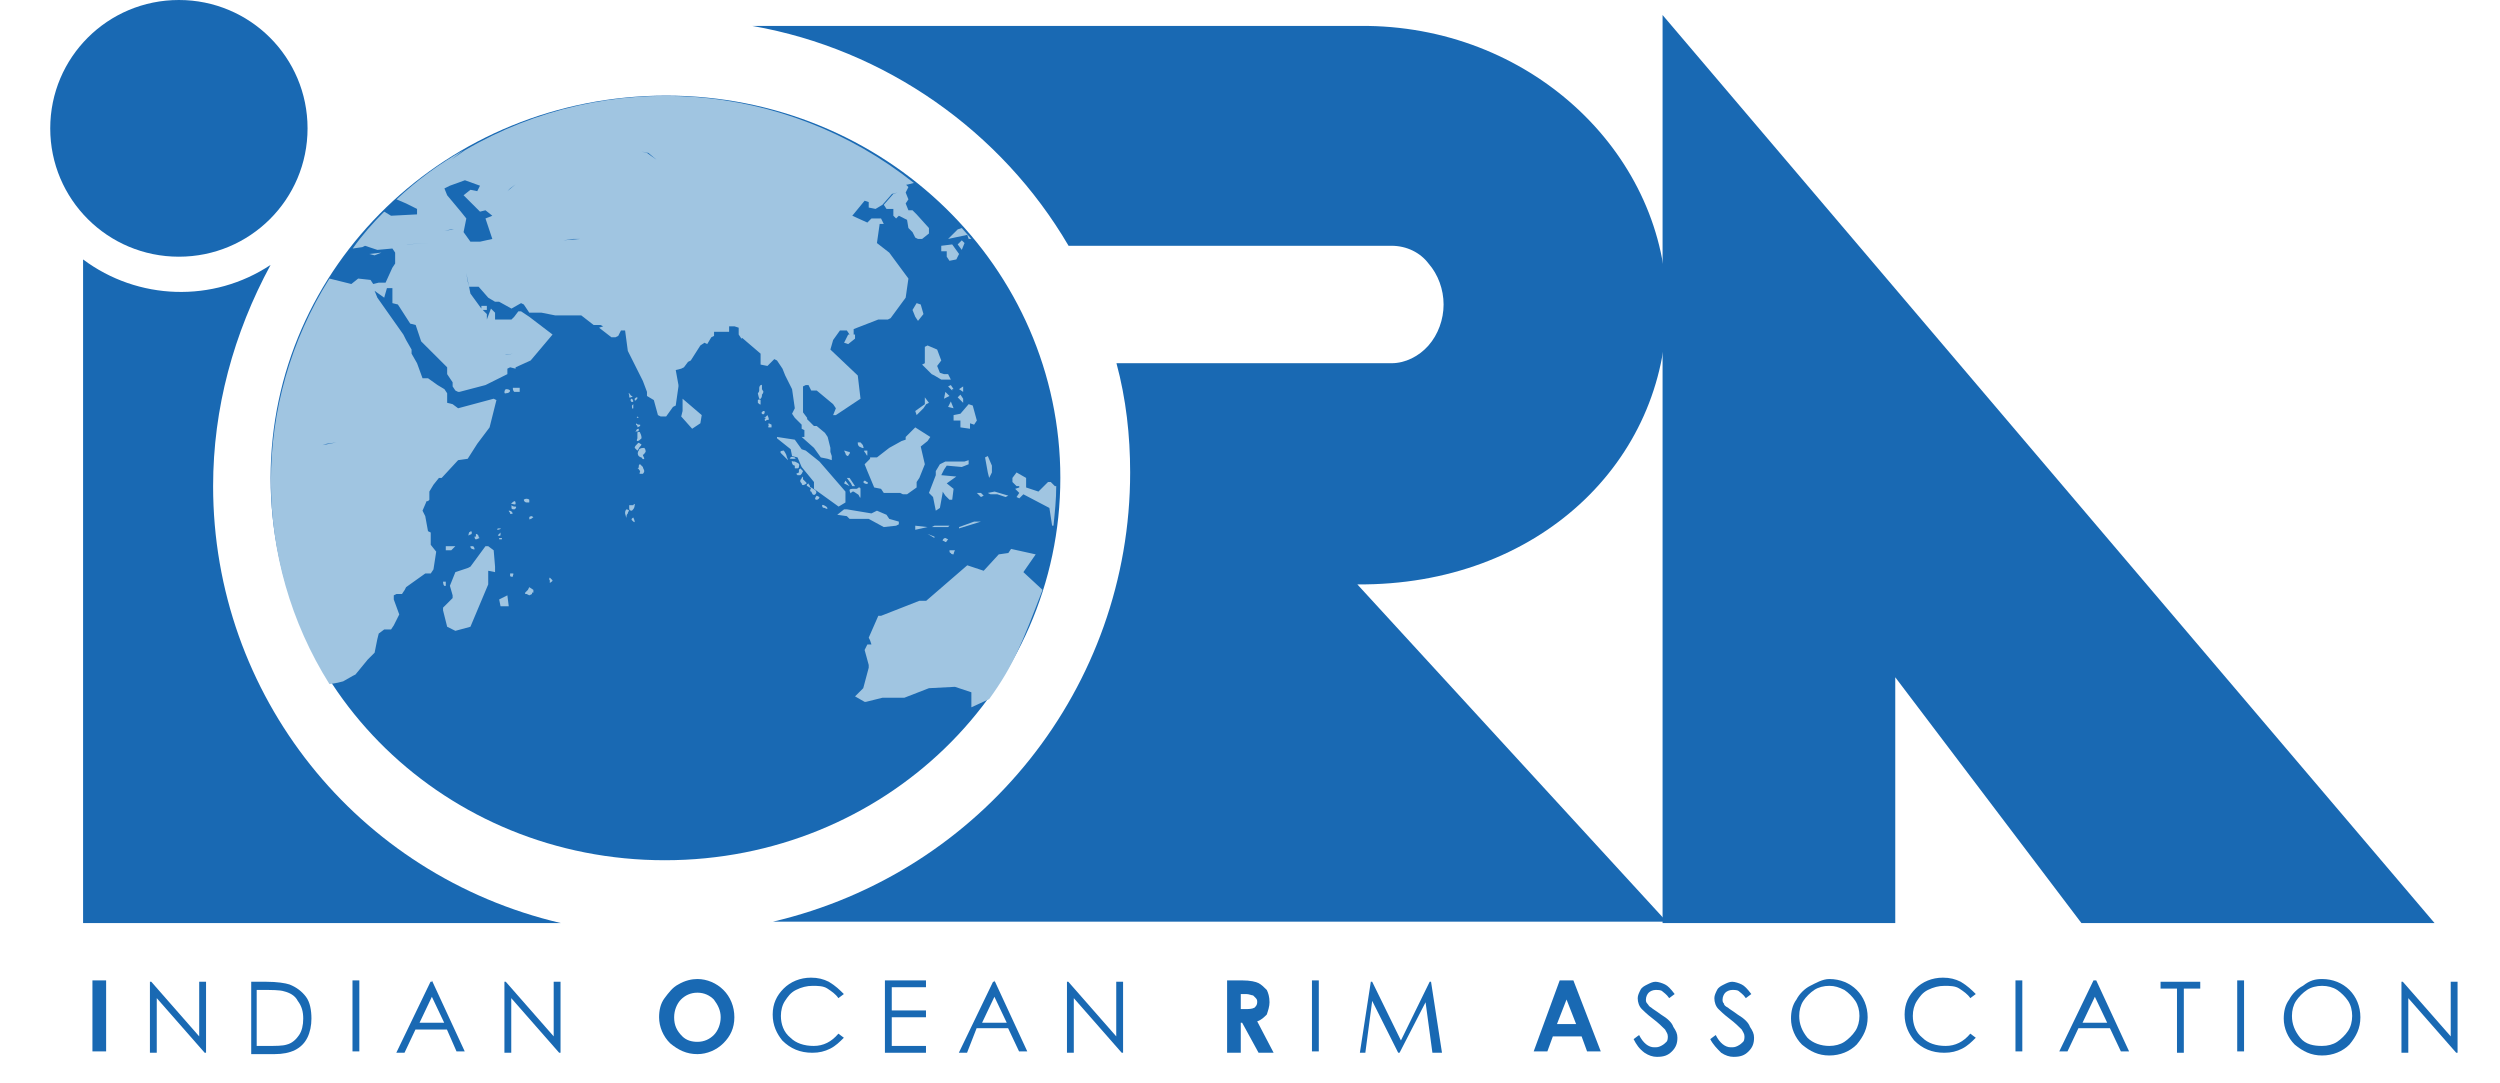
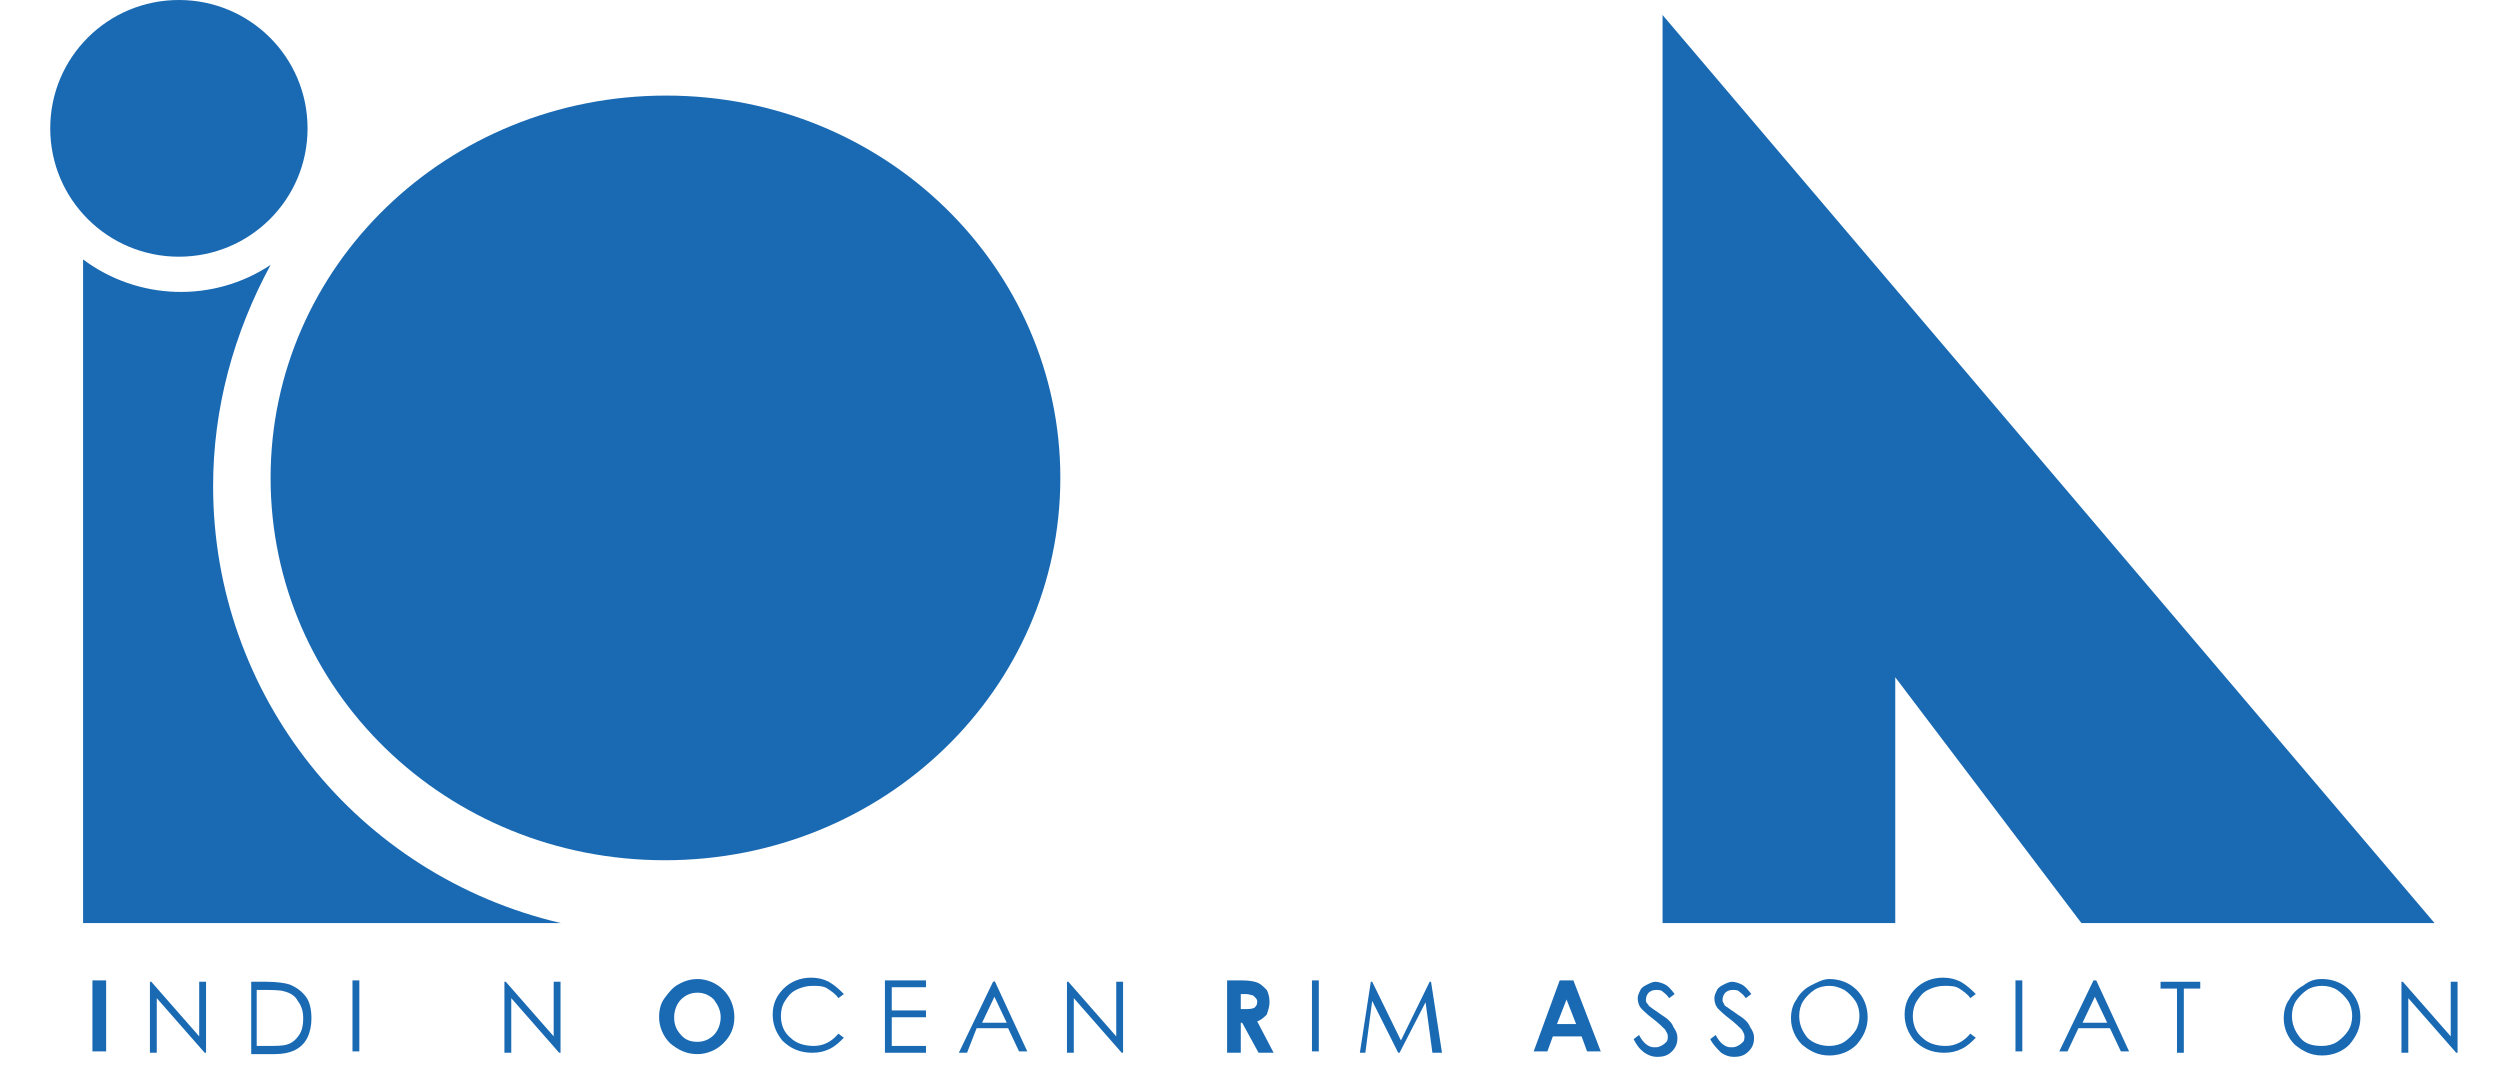
<svg xmlns="http://www.w3.org/2000/svg" width="471" height="204" viewBox="0 0 471 204" fill="none">
  <path d="M357.067 127.596L392.136 173.901H458.665L313.229 2.83V173.901H357.067V127.596Z" fill="#1969B3" />
  <path d="M57.943 24.182C57.943 37.559 47.112 48.363 33.703 48.363C20.294 48.363 9.464 37.559 9.464 24.182C9.464 10.805 20.294 0 33.703 0C47.112 0 57.943 10.805 57.943 24.182Z" fill="#1969B3" />
  <path d="M199.768 90.038C199.768 129.911 166.503 162.068 125.245 162.068C83.986 162.068 50.98 129.911 50.98 90.038C50.98 50.164 84.244 18.007 125.503 18.007C166.761 18.007 199.768 50.421 199.768 90.038Z" fill="#1969B3" />
-   <path d="M150.515 87.98C150.515 87.723 150.773 87.466 150.258 87.208L149.742 86.951H149.484C149.484 86.951 148.968 86.694 149.226 87.208C149.226 87.466 149.484 87.723 149.742 87.723V88.237C149.742 88.237 150 88.237 150.258 88.237C150.258 88.237 150.515 88.237 150.515 87.98ZM153.868 94.154C154.126 94.154 154.383 93.897 154.383 93.64L153.868 93.382C153.61 93.64 153.352 94.154 153.868 94.154ZM149.226 85.922L150.258 86.179L151.031 87.98L153.352 90.81V92.096L157.994 95.441L159.283 94.669V92.611L154.383 86.951L151.805 84.893L151.031 84.636L149.742 82.835L146.39 82.321V82.578L148.968 84.636L149.226 85.922ZM149.742 86.179C149.484 86.179 149.226 85.922 148.968 86.179C148.968 86.179 148.453 86.437 149.226 86.437C150 86.437 150 86.437 149.742 86.179ZM155.673 95.441C154.899 94.926 154.899 95.183 154.899 95.183C154.899 95.441 154.899 95.698 155.415 95.698C155.673 95.955 156.188 95.955 155.673 95.441ZM163.409 85.665C163.409 85.408 163.409 85.15 163.409 84.893C163.151 84.893 163.151 84.893 162.893 84.893C162.893 84.893 162.635 84.893 162.893 85.15C163.151 85.408 163.409 86.179 163.409 85.665ZM147.679 84.893C147.679 84.893 146.647 84.893 147.163 85.408C147.421 85.665 147.679 85.922 147.937 86.179L148.453 86.694C148.453 86.437 148.195 86.179 148.195 85.922C148.195 85.665 147.679 84.893 147.679 84.893ZM165.987 92.096L166.503 92.868H169.597L170.113 93.125H170.887L172.692 91.839V90.81L173.208 90.038L174.239 87.466L173.465 84.121L174.755 83.092L175.271 82.321L172.434 80.52L170.629 82.321V82.835L169.855 83.092L167.535 84.379L165.214 86.179H163.924V86.437L162.893 87.466L163.409 88.752L164.698 91.839L165.987 92.096ZM174.239 65.342V68.429L173.723 68.686L175.528 70.487L176.044 70.744L177.333 71.516H179.138L178.623 70.487H177.849L177.076 70.23L176.56 68.944L177.333 67.915L176.56 65.857L174.755 65.085L174.239 65.342ZM151.031 89.266L151.289 88.752L150.773 88.237L150.515 88.495V89.009L150 89.266L150.258 89.524H150.773L151.031 89.266ZM151.805 90.81C151.547 90.553 151.547 90.553 151.289 90.295V89.781L151.031 90.038C151.031 90.295 150.773 90.295 150.773 90.553C150.773 90.81 150.773 90.81 151.031 91.067C151.031 91.067 151.031 91.582 151.547 91.324C152.063 91.067 152.063 91.067 151.805 90.81ZM152.836 91.839C152.578 91.839 152.578 91.582 152.578 91.582C152.578 91.324 152.321 91.324 152.321 91.067C152.321 91.067 151.805 91.324 152.063 91.582C152.32 91.582 152.32 91.839 152.578 91.839C152.578 91.839 152.578 92.096 152.836 91.839C152.578 92.353 152.578 92.611 152.836 92.611L153.094 93.125C153.094 93.125 153.352 93.382 153.61 93.125C153.868 92.868 153.868 92.611 153.61 92.353L152.836 91.839ZM195.126 104.444L190.485 103.415L189.969 104.187L188.164 104.444L185.327 107.531L182.233 106.502L174.497 113.191H173.208L165.987 116.021H165.472L163.667 120.137L163.924 120.651L164.182 121.423H163.409L162.893 122.452L163.667 125.282V125.796L162.635 129.655L161.088 131.198L162.893 132.227H163.151L166.245 131.456H170.371L175.013 129.655L179.912 129.398L183.006 130.427V133.256L186.359 131.713C191 125.282 192.547 121.166 196.415 111.133L192.805 107.789L195.126 104.444ZM186.101 89.009L186.359 90.038L186.874 89.009V87.723L186.101 85.922L185.585 86.179L186.101 89.009ZM186.101 92.868L186.617 93.125H187.906L189.453 93.64L189.969 93.382L187.39 92.611L186.101 92.868ZM184.554 93.382L184.812 93.64L185.327 93.382L185.069 93.125L184.812 92.868H184.038L184.554 93.382ZM71.867 47.592L69.546 47.849L70.577 48.106L71.867 47.592ZM147.421 69.458L147.937 70.744L149.226 73.317L149.742 76.918L149.226 77.947L149.742 78.719L151.031 80.005V80.777L151.547 81.034V82.321H151.031L153.352 84.379L154.641 86.179L155.931 86.437L156.704 86.694V85.922L156.446 85.15V84.379L155.931 82.321L155.415 81.549L153.868 80.263H153.352L152.063 78.976V78.719L151.289 77.69V72.802L151.805 72.545H152.321L152.836 73.574H153.868L156.962 76.147L157.478 76.918L156.962 78.205H157.478L162.119 75.118L161.604 70.744L156.446 65.857L156.962 64.056L158.251 62.255H159.541L160.056 63.027H160.83V61.998L165.472 60.197H167.277L167.792 59.94L170.629 56.081L171.145 52.48L167.535 47.592L165.214 45.791L165.729 42.19H166.503L165.987 41.16H164.182L163.409 41.932L160.572 40.646L162.893 37.816L163.667 38.074V39.102L164.956 39.36L166.245 38.588L168.05 36.53L169.082 36.273L168.308 36.53L166.503 38.588L167.019 39.36H168.308V40.646L168.824 41.16L169.34 40.646L170.887 41.418L171.145 42.961L171.918 43.733L172.434 44.762L172.95 45.019H173.723L175.013 43.99V42.961L172.692 40.389L172.176 39.874L171.918 39.617H171.145L170.629 38.331L171.145 37.559L170.629 36.273L171.145 35.244L170.629 34.729L169.855 34.986L171.145 34.729L172.176 34.472C147.937 15.178 114.414 12.606 87.596 28.298L85.018 30.099L87.338 28.298C82.697 30.87 78.571 33.958 74.703 37.559L76.508 38.331L78.571 39.36V40.389L73.672 40.646L72.382 39.874C70.319 41.932 68.256 44.248 66.451 46.82L68.256 46.563L68.772 46.306L71.093 47.077L73.93 46.82L74.445 47.592V49.65L73.93 50.422L72.64 53.251H71.351L70.319 53.508L69.804 52.737L67.483 52.48L66.194 53.508L62.068 52.48C47.369 75.889 47.369 105.473 62.068 128.883L63.615 128.626L64.646 128.369L66.451 127.34L66.967 127.082L69.288 124.253L70.577 122.966L71.093 120.394L71.351 119.365L72.382 118.593H73.672L74.187 117.821L75.219 115.763L74.187 112.934V112.162L74.703 111.905H75.734L76.25 111.133L76.508 110.618L80.118 108.046H81.15L81.665 107.274L82.181 103.93L81.15 102.643V100.328L80.634 100.071L80.118 97.241L79.603 96.212L80.376 94.412H80.634L80.892 94.154V92.611L81.665 91.324L82.697 90.038H83.213L86.307 86.694L88.112 86.437L89.917 83.607L92.238 80.52L93.527 75.375L93.011 75.118L86.307 76.918L85.275 76.147L84.244 75.889V75.118V74.089L83.728 73.317L82.439 72.545L80.634 71.259H79.603L78.571 68.429L77.54 66.628V65.857L76.508 64.056L75.992 63.027L71.093 56.081L70.577 54.795L72.382 56.081L72.898 54.28H73.93V57.11L74.961 57.367L77.282 60.969L78.313 61.226L79.345 64.313L84.244 69.201V70.487L85.275 72.031V72.802L85.791 73.574L86.307 73.831H86.565L91.464 72.545L95.59 70.487V69.458L96.106 69.201L97.137 69.458V69.201L99.974 67.915L104.1 63.027L99.716 59.683L98.942 59.168L98.169 58.654H97.653L96.879 59.683L96.364 60.197H93.269V58.911L92.496 58.139L91.722 60.197V59.168L90.691 58.139L88.628 55.309L88.37 54.023H90.175L91.98 56.081L93.269 56.853H94.043L96.364 58.139L98.169 57.11L98.684 57.367L99.716 58.911H102.037L104.615 59.425H109.515L111.836 61.226H113.125L113.641 61.483L112.867 61.741L115.188 63.541H115.962L116.477 63.284L116.993 62.255H117.767L118.282 66.114L121.119 71.773L121.892 73.831V74.603L123.182 75.375L123.955 78.205L124.471 78.462H125.503L126.792 76.661L127.308 76.404L127.823 72.802V72.545L127.308 69.715L128.339 69.458L128.855 69.201L129.628 68.172L130.144 67.915L131.949 65.085L132.723 64.57L133.238 64.828L134.012 63.541L134.528 63.284V62.512H137.364V61.483H138.396L139.169 61.741V63.027L139.685 63.799L140.974 62.77L141.49 62.255L139.685 63.541L143.295 66.628V68.686L144.585 68.944L145.874 67.657L146.39 67.915L147.421 69.458ZM60.778 83.864L61.552 83.607L63.357 83.35L60.778 83.864ZM81.923 73.574L82.955 74.089L80.892 73.06L81.923 73.574ZM72.382 84.893L73.414 84.121H73.93L74.187 83.864L73.672 84.121H73.414L72.382 84.893ZM96.622 62.512L98.169 62.255L96.106 62.512H96.622ZM96.622 66.628L95.332 66.886H95.074L96.622 66.628ZM77.797 49.65L77.282 49.907L79.087 49.135L77.797 49.65ZM76.766 46.048H76.508L80.634 45.791L76.766 46.048ZM83.728 43.476L85.018 43.218H85.533L83.728 43.476ZM88.112 52.994L87.854 51.45L88.37 54.023L88.112 52.994ZM90.433 45.534H88.628L87.338 43.733L87.854 41.16L86.823 39.874L84.244 36.787L83.728 35.501L84.76 34.986L87.596 33.958L90.433 34.986L89.917 36.016L88.628 35.758L87.338 36.787L89.917 39.36L90.433 39.874L91.464 39.617L92.754 40.646L91.464 41.16L92.754 45.019L90.433 45.534ZM94.301 40.389L94.817 40.132L95.848 39.617L94.301 40.389ZM95.59 36.016L96.106 35.501L97.137 34.729L95.59 36.016ZM109.257 45.019L106.163 45.276L107.968 45.019H109.257ZM123.697 30.099L121.892 28.812L120.861 28.555L122.15 28.812L123.697 30.099ZM163.409 90.81C163.151 90.81 163.151 90.553 162.893 90.553C162.893 90.553 162.377 90.81 162.893 91.067C163.409 91.324 163.667 91.067 163.409 90.81ZM99.716 94.669V94.154C99.458 93.897 98.942 93.897 98.684 94.154C98.684 94.411 98.942 94.669 99.2 94.669H99.716ZM99.716 110.618L99.458 111.133L99.2 111.39L98.942 111.647V111.905H99.2L99.716 112.162L100.232 111.905V111.647H100.49V111.133L99.716 110.618ZM100.232 97.241C100.232 97.241 99.716 97.241 99.716 97.499C99.716 97.756 99.716 98.013 99.974 97.756C100.232 97.756 100.232 97.499 100.49 97.499C100.232 97.241 100.232 97.241 100.232 97.241ZM90.691 58.396H91.722V57.625H90.691V58.396ZM119.056 75.118C119.056 75.118 118.798 75.118 118.798 75.375C118.798 75.632 119.056 75.889 119.314 75.632C119.314 75.375 119.056 75.118 119.056 75.118ZM94.559 101.357H94.043V101.614H94.559V101.357ZM94.301 99.556C94.043 99.556 94.043 99.556 93.785 99.556C93.785 99.556 93.527 99.814 93.785 99.814C94.043 99.814 94.559 99.556 94.301 99.556ZM94.301 100.843C94.301 100.585 94.301 100.328 94.301 100.328L93.785 100.843C93.785 100.843 94.043 101.1 94.301 100.843ZM178.365 87.723L181.201 87.98L182.491 87.466V86.694L181.717 86.951H178.107L177.076 87.466L176.302 88.752V89.524L175.013 92.868L175.786 93.64L176.302 96.212L177.076 95.698L177.591 92.868V92.611L178.107 93.382L178.881 94.154H179.396L179.654 92.096L178.365 91.067L180.17 89.781L177.333 89.524L177.849 88.495L178.365 87.723ZM119.829 79.748V80.005L120.087 80.263V80.52L120.603 80.263V80.005H120.345C120.087 80.005 119.829 79.748 119.829 79.748ZM120.087 78.719H120.345L120.087 78.462C120.087 78.462 119.829 78.719 120.087 78.719ZM118.024 95.955C117.767 96.212 117.767 96.469 117.767 96.727C117.767 96.727 118.024 97.756 118.024 97.499C118.024 97.241 118.024 96.984 118.282 96.727C118.282 96.469 118.54 96.212 118.54 96.212C118.282 95.955 118.024 95.955 118.024 95.955C118.024 96.212 118.024 96.212 118.024 95.955ZM119.829 81.292C120.087 81.292 120.345 81.292 120.345 81.034V80.777C120.345 80.777 119.829 80.777 119.829 81.292C119.829 81.549 119.572 81.292 119.829 81.292ZM120.087 81.549C120.087 81.806 120.087 81.806 120.087 82.063C120.087 82.321 120.087 82.321 120.087 82.578C120.087 82.578 119.829 83.092 120.087 83.092C120.345 83.092 120.603 82.835 120.861 82.578C120.861 82.321 120.861 82.063 120.603 81.549C120.603 81.292 120.087 81.292 120.087 81.549ZM94.043 112.934L94.301 114.22H95.848L95.59 112.162L94.043 112.934ZM119.572 75.118C119.572 75.375 119.572 75.632 119.829 75.375C120.087 75.118 120.087 75.118 120.087 74.86C119.829 74.86 119.829 74.86 119.572 75.118ZM120.087 83.607C119.829 83.864 119.572 84.121 119.572 84.379L120.087 84.893C120.345 84.636 120.345 84.379 120.603 84.121C121.119 83.607 120.603 83.607 120.603 83.607C120.345 83.35 120.345 83.35 120.087 83.607ZM103.584 109.332C103.584 109.589 103.584 109.847 103.584 109.847C103.842 109.589 104.1 109.589 104.1 109.332L103.584 108.818C103.584 108.818 103.326 109.075 103.584 109.332ZM89.401 101.1C89.401 101.1 89.401 101.614 89.659 101.614C89.917 101.614 90.175 101.357 90.433 101.357C90.175 101.357 90.175 101.1 90.175 101.1C90.175 100.843 89.917 100.585 89.659 100.585V101.1H89.401ZM88.628 102.901C88.628 103.158 88.628 103.158 88.886 103.415C89.144 103.415 89.401 103.672 89.401 103.415C89.401 103.158 89.144 102.901 89.144 102.901H88.628ZM85.791 102.901H83.986V103.672H85.018L85.791 102.901ZM95.332 74.089C95.848 74.089 96.106 73.831 96.106 73.574C95.848 73.317 95.59 73.317 95.332 73.317C95.074 73.317 94.817 74.346 95.332 74.089ZM182.491 45.019H183.006L181.201 42.961L180.428 43.218L178.623 45.019L182.233 44.248L182.491 45.019ZM198.736 91.582L197.963 90.81H197.447L195.642 92.611L193.321 91.839V90.038L191.516 89.009L190.742 90.038V90.81L191.516 91.582H192.032V91.839L191.258 92.096L192.032 92.868L191.516 93.64L192.032 93.897L192.805 93.125L197.705 95.698L198.22 99.042H198.478C198.736 96.469 198.994 94.154 198.994 91.582H198.736ZM88.37 100.328C88.37 100.328 88.112 101.1 88.37 100.843C88.628 100.585 88.886 100.843 88.886 100.328C88.886 99.814 88.37 100.328 88.37 100.328ZM96.106 108.046C96.106 108.303 96.106 108.56 96.106 108.56C96.106 108.56 96.622 108.818 96.622 108.56C96.622 108.303 96.879 108.046 96.622 108.046C96.364 108.046 96.106 108.046 96.106 108.046ZM95.848 96.212C95.848 96.469 96.106 96.469 96.106 96.727C96.106 96.984 96.622 96.727 96.622 96.727C96.364 96.212 96.106 96.212 95.848 96.212C95.848 95.955 95.848 95.955 95.848 96.212ZM96.364 95.183C96.364 95.441 96.364 95.441 96.364 95.698C96.364 95.955 96.622 95.955 96.879 95.955C97.137 95.955 97.395 95.441 97.137 95.441C96.879 95.441 96.622 95.441 96.364 95.183ZM97.137 73.06H96.622C96.622 73.317 96.622 73.574 96.879 73.831C97.137 73.831 97.653 73.831 97.911 73.831C97.911 73.574 97.911 73.317 97.911 73.06H97.137ZM93.269 106.759L93.011 103.672L91.98 102.901H91.464L88.628 106.759L88.112 107.017L85.791 107.789L84.76 110.361L85.275 112.162V112.676L83.471 114.477V114.992L84.244 118.079L85.791 118.85L88.628 118.079L91.98 110.104V107.531L93.269 107.789V106.759ZM97.137 94.926C97.137 94.669 97.137 94.412 96.879 94.412C96.879 94.412 96.106 94.926 96.364 94.926C96.622 94.926 97.137 95.183 97.137 94.926ZM83.986 109.589C83.728 109.589 83.728 109.589 83.471 109.589C83.471 109.589 83.471 110.618 83.986 110.361C83.986 110.104 83.986 109.847 83.986 109.589ZM120.345 84.893C120.087 85.15 120.087 85.665 120.345 85.922C120.345 85.922 120.603 86.179 120.861 86.179C120.861 86.179 121.119 86.694 121.377 86.437C121.377 86.179 121.119 85.922 121.119 85.665C121.377 85.665 121.377 85.408 121.635 85.15C121.635 84.893 121.635 84.636 121.377 84.379C120.603 84.379 120.345 84.636 120.345 84.893ZM173.465 57.367L172.692 57.11L171.918 58.396L172.434 59.683L172.95 60.454L173.981 59.168L173.465 57.367ZM162.635 84.121C162.635 83.864 162.377 83.607 162.119 83.35H161.604C161.604 83.607 161.604 83.864 161.862 84.121C162.377 84.379 162.893 84.636 162.635 84.121ZM179.654 73.317L179.138 72.545L178.623 72.802L178.881 73.06L179.396 73.574V73.317H179.654ZM172.692 78.205L173.981 76.918L174.497 76.147L175.013 75.889L174.239 74.86V76.147L172.434 77.433L172.692 78.205ZM160.314 92.868C160.572 92.611 160.572 92.611 160.83 92.611L161.604 93.125C161.862 93.125 162.119 94.411 162.119 93.382C162.119 92.353 162.119 92.096 162.119 92.096C162.119 92.096 162.119 91.839 161.862 91.839C161.604 91.839 161.604 92.096 161.346 92.096C161.088 92.096 160.83 92.096 160.572 92.096C160.572 92.096 160.056 92.096 160.056 92.353C160.056 92.611 160.314 93.125 160.314 92.868ZM159.799 85.922C159.799 85.665 160.314 85.408 160.056 85.15C159.799 85.15 159.283 84.893 159.025 84.893L159.283 85.408C159.283 85.665 159.541 85.922 159.799 85.922ZM160.572 91.582H161.088L160.056 90.038H159.541L160.314 91.067L160.572 91.582ZM159.283 90.553L159.025 91.067L160.056 91.582L159.283 90.553ZM174.755 99.299L172.434 99.042V99.814L174.755 99.299ZM166.503 99.299L168.824 99.042L169.34 98.785V98.27L167.535 97.756L167.019 96.984L165.214 96.212L164.182 96.727L159.541 95.955H159.025L157.736 96.984L159.541 97.241L160.056 97.756H163.667L166.503 99.299ZM177.591 101.872C177.849 101.872 178.107 102.129 178.107 102.129C178.365 102.129 178.365 101.872 178.623 101.614L178.107 101.357C177.849 101.357 177.591 101.614 177.591 101.872ZM178.881 99.042H176.044L175.528 99.299H178.623L178.881 99.042ZM183.522 98.27L180.686 99.299V99.556L184.812 98.27H183.522ZM179.654 104.444C179.654 104.187 179.912 103.672 179.912 103.672H178.881C178.881 103.93 178.881 104.187 179.138 104.187C179.138 104.444 179.654 104.444 179.654 104.444ZM177.849 75.118L178.881 74.603L178.107 73.831L177.849 75.118ZM174.755 100.585L176.044 101.357V101.1L174.755 100.585ZM179.654 76.918L179.138 75.632L178.623 76.661L179.654 76.918ZM118.798 74.86C119.056 74.86 119.314 74.603 119.056 74.603C118.798 74.603 118.798 74.346 118.54 74.089C118.54 74.089 118.282 74.089 118.54 74.346V74.603C118.54 74.603 118.54 75.118 118.798 74.86ZM142.779 75.375C142.779 75.632 142.779 75.632 142.779 75.889C142.779 75.889 143.295 76.404 143.295 76.147C143.295 75.889 143.295 75.375 143.295 75.375C143.295 75.375 143.037 75.118 142.779 75.375ZM128.597 77.433L128.339 78.462L130.402 80.777L131.949 79.748L132.207 78.205L128.597 75.118V77.433ZM144.069 77.69C144.069 77.433 144.069 77.433 143.811 77.433C143.811 77.433 143.295 77.69 143.553 77.947C143.811 78.205 144.069 77.947 144.069 77.69ZM180.944 77.947L179.654 78.205V79.234H180.944V80.52L182.749 80.777V79.748L183.522 80.005L184.038 79.234L183.264 76.404L182.491 76.147L180.944 77.947ZM144.842 79.748C144.842 79.748 144.585 80.005 144.842 80.005C144.842 80.263 144.585 80.52 144.842 80.52C145.1 80.52 145.358 80.52 145.358 80.52C145.358 80.263 145.358 80.005 145.358 80.005L144.842 79.748ZM119.314 95.183C119.056 95.183 118.798 95.183 118.54 95.183C118.54 95.441 118.54 95.441 118.54 95.698C118.54 95.955 118.54 96.212 119.056 96.212C119.314 95.955 119.572 95.698 119.572 95.183C119.829 94.926 119.314 94.926 119.314 95.183ZM119.314 76.918C119.314 76.661 119.314 76.404 119.314 76.147L119.056 76.404C119.056 76.661 119.056 77.176 119.314 76.918ZM119.314 97.499C119.314 97.499 118.798 97.756 119.056 98.013C119.314 98.27 119.572 98.528 119.572 98.27C119.572 98.27 119.572 98.013 119.314 97.499ZM120.603 87.466C120.345 87.466 120.345 87.723 120.345 87.98C120.345 88.237 120.087 88.237 120.087 88.237C120.345 88.237 120.345 88.495 120.603 88.752C120.603 89.009 120.345 89.266 120.603 89.266C120.861 89.266 120.861 89.266 121.119 89.266C121.377 89.009 121.377 88.752 121.377 88.752C121.377 88.495 121.119 88.237 121.119 87.98L120.603 87.466ZM181.201 45.276L180.428 46.048L181.201 47.077L181.717 45.791L181.201 45.276ZM142.779 74.089C142.779 74.089 143.037 75.632 143.295 75.118C143.553 74.86 143.553 74.603 143.553 74.346C143.811 74.089 143.811 73.831 143.811 73.831C143.811 73.574 143.811 73.831 143.553 73.317C143.553 73.06 143.553 72.802 143.553 72.545V72.288C143.553 72.545 143.553 72.545 143.295 72.545C143.037 72.802 143.037 73.06 143.037 73.06C143.037 73.317 143.037 73.574 143.037 73.574C143.037 73.831 142.779 74.089 142.779 74.089ZM180.686 73.317L181.459 73.831V72.802L180.686 73.317ZM181.459 75.889V75.118L180.944 74.346L180.428 74.86L181.459 75.889ZM144.842 78.976C144.842 78.719 144.585 78.205 144.585 78.205C144.585 78.205 144.585 78.205 144.327 78.462C144.069 78.719 143.811 78.719 143.811 78.719C144.069 78.719 144.069 78.719 144.327 78.719L144.069 78.976C144.069 78.976 144.069 79.491 144.327 79.234C144.585 78.976 144.842 79.234 144.842 78.976ZM159.025 64.57L159.799 64.828L161.088 63.799V63.027H159.799L159.025 64.57ZM178.365 48.364L178.881 49.135L180.17 48.878L180.686 47.849L179.396 46.048L177.333 46.306V47.334H178.365V48.364Z" fill="#A0C5E1" />
  <path d="M17.415 184.706H19.994V198.083H17.415V184.706Z" fill="#1969B3" />
  <path d="M28.246 198.34V184.963H28.504L37.529 195.253V184.963H38.819V198.34H38.561L29.535 188.05V198.34H28.246Z" fill="#1969B3" />
  <path d="M47.329 198.34V184.963H50.166C52.228 184.963 53.776 185.22 54.549 185.477C55.839 185.992 56.87 186.764 57.644 187.793C58.417 188.822 58.675 190.365 58.675 191.909C58.675 193.195 58.417 194.481 57.902 195.51C57.386 196.539 56.612 197.311 55.581 197.825C54.549 198.34 53.26 198.597 51.713 198.597H47.329V198.34ZM48.618 197.054H50.166C51.971 197.054 53.26 197.054 54.034 196.796C55.065 196.539 55.839 195.767 56.354 194.996C56.87 194.224 57.128 193.195 57.128 191.909C57.128 190.622 56.87 189.593 56.096 188.564C55.581 187.535 54.549 187.021 53.518 186.764C52.744 186.506 51.197 186.506 49.392 186.506H48.361V197.054H48.618Z" fill="#1969B3" />
  <path d="M66.409 184.706H67.698V198.083H66.409V184.706Z" fill="#1969B3" />
-   <path d="M81.366 184.706L87.554 198.083H86.007L84.202 193.967H78.271L76.208 198.34H74.661L81.108 184.963H81.366V184.706ZM81.366 187.793L79.045 192.681H83.686L81.366 187.793Z" fill="#1969B3" />
  <path d="M95.032 198.34V184.963H95.29L104.315 195.253V184.963H105.605V198.34H105.347L96.322 188.05V198.34H95.032Z" fill="#1969B3" />
  <path d="M131.392 184.448C133.197 184.448 135.002 185.22 136.292 186.506C137.581 187.793 138.354 189.593 138.354 191.651C138.354 193.709 137.581 195.253 136.292 196.539C135.002 197.825 133.197 198.597 131.392 198.597C129.329 198.597 127.782 197.825 126.235 196.539C124.945 195.253 124.172 193.452 124.172 191.651C124.172 190.365 124.43 189.079 125.203 188.05C125.977 187.021 126.751 185.992 127.782 185.477C129.071 184.705 130.361 184.448 131.392 184.448ZM131.392 187.021C130.103 187.021 129.071 187.535 128.298 188.307C127.524 189.079 127.008 190.365 127.008 191.651C127.008 193.195 127.524 194.224 128.556 195.253C129.329 196.025 130.361 196.282 131.392 196.282C132.681 196.282 133.713 195.767 134.486 194.996C135.26 194.224 135.776 192.938 135.776 191.651C135.776 190.365 135.26 189.336 134.486 188.307C133.713 187.535 132.681 187.021 131.392 187.021Z" fill="#1969B3" />
  <path d="M158.983 187.278L157.952 188.05C157.436 187.278 156.662 186.764 155.889 186.249C155.115 185.735 154.084 185.735 153.052 185.735C152.021 185.735 150.989 185.992 149.958 186.507C148.926 187.021 148.411 187.793 147.895 188.565C147.379 189.336 147.121 190.365 147.121 191.394C147.121 192.938 147.637 194.481 148.926 195.51C149.958 196.539 151.505 197.054 153.31 197.054C155.115 197.054 156.662 196.282 157.952 194.739L158.983 195.51C158.21 196.282 157.436 197.054 156.405 197.568C155.373 198.083 154.342 198.34 153.052 198.34C150.732 198.34 148.926 197.568 147.379 196.025C146.348 194.739 145.574 193.195 145.574 191.137C145.574 189.079 146.348 187.536 147.637 186.249C148.926 184.963 150.732 184.191 152.794 184.191C154.084 184.191 155.115 184.449 156.147 184.963C157.436 185.735 158.21 186.507 158.983 187.278Z" fill="#1969B3" />
  <path d="M166.719 184.706H174.455V185.992H168.008V190.366H174.455V191.652H168.008V197.054H174.455V198.34H166.719V184.706Z" fill="#1969B3" />
  <path d="M187.348 184.706L193.537 198.083H191.99L189.927 193.71H183.996L182.191 198.34H180.644L187.09 184.963H187.348V184.706ZM187.348 187.793L185.027 192.681H189.669L187.348 187.793Z" fill="#1969B3" />
  <path d="M201.016 198.34V184.963H201.273L210.299 195.253V184.963H211.588V198.34H211.33L202.305 188.05V198.34H201.016Z" fill="#1969B3" />
  <path d="M231.185 184.706H234.021C235.568 184.706 236.6 184.963 237.115 185.221C237.631 185.478 238.147 185.992 238.663 186.507C238.921 187.021 239.178 187.793 239.178 188.822C239.178 189.594 238.921 190.366 238.663 191.137C238.147 191.652 237.631 192.166 236.858 192.424L239.952 198.34H237.115L234.021 192.681H233.763V198.34H231.185V184.706ZM233.763 190.108H234.537C235.31 190.108 235.826 190.108 236.342 189.851C236.6 189.594 236.858 189.337 236.858 188.822C236.858 188.565 236.858 188.308 236.6 188.05C236.342 187.793 236.342 187.793 236.084 187.536C235.826 187.536 235.31 187.279 234.795 187.279H233.763V190.108Z" fill="#1969B3" />
  <path d="M247.173 184.706H248.462V198.083H247.173V184.706Z" fill="#1969B3" />
  <path d="M256.199 198.34L258.262 184.963H258.52L263.935 196.025L269.35 184.963H269.608L271.671 198.34H269.866L268.577 188.822L263.677 198.34H263.419L258.52 188.564L257.231 198.34H256.199Z" fill="#1969B3" />
  <path d="M293.847 184.706H296.425L301.583 198.083H299.004L297.973 195.253H292.557L291.526 198.083H288.947L293.847 184.706ZM295.136 188.308L293.331 192.938H296.941L295.136 188.308Z" fill="#1969B3" />
  <path d="M307.771 195.768L308.803 194.996C309.577 196.54 310.608 197.311 311.639 197.311C312.155 197.311 312.413 197.311 312.929 197.054C313.445 196.797 313.702 196.54 313.96 196.282C314.218 196.025 314.218 195.511 314.218 195.253C314.218 194.739 313.96 194.482 313.702 193.967C313.187 193.453 312.413 192.681 311.382 191.909C310.35 191.137 309.577 190.366 309.319 190.108C308.803 189.594 308.545 188.822 308.545 188.05C308.545 187.536 308.803 187.021 309.061 186.507C309.319 185.992 309.834 185.735 310.35 185.478C310.866 185.221 311.382 184.963 311.897 184.963C312.413 184.963 313.187 185.221 313.702 185.478C314.218 185.735 314.734 186.25 315.507 187.279L314.476 188.05C313.96 187.279 313.445 187.021 313.187 186.764C312.929 186.507 312.413 186.507 311.897 186.507C311.382 186.507 310.866 186.764 310.608 187.021C310.35 187.279 310.092 187.793 310.092 188.308C310.092 188.565 310.092 188.822 310.35 189.079C310.608 189.337 310.608 189.594 311.124 189.851C311.382 190.108 311.897 190.366 312.929 191.137C314.218 191.909 314.992 192.681 315.25 193.453C315.765 194.224 316.023 194.739 316.023 195.511C316.023 196.54 315.765 197.311 314.992 198.083C314.218 198.855 313.445 199.112 312.155 199.112C311.382 199.112 310.608 198.855 309.834 198.34C308.803 197.569 308.287 196.797 307.771 195.768Z" fill="#1969B3" />
  <path d="M322.211 195.767L323.242 194.996C324.016 196.539 325.047 197.311 326.079 197.311C326.595 197.311 326.853 197.311 327.368 197.054C327.884 196.796 328.142 196.539 328.4 196.282C328.658 196.025 328.658 195.51 328.658 195.253C328.658 194.738 328.4 194.481 328.142 193.967C327.626 193.452 326.852 192.68 325.821 191.909C324.79 191.137 324.016 190.365 323.758 190.108C323.242 189.593 322.985 188.822 322.985 188.05C322.985 187.535 323.242 187.021 323.5 186.506C323.758 185.992 324.274 185.735 324.79 185.477C325.305 185.22 325.821 184.963 326.337 184.963C326.853 184.963 327.626 185.22 328.142 185.477C328.658 185.735 329.173 186.249 329.947 187.278L328.915 188.05C328.4 187.278 327.884 187.021 327.626 186.764C327.368 186.506 326.853 186.506 326.337 186.506C325.821 186.506 325.305 186.764 325.047 187.021C324.79 187.278 324.532 187.793 324.532 188.307C324.532 188.564 324.532 188.822 324.79 189.079C324.79 189.336 325.047 189.593 325.563 189.851C325.821 190.108 326.337 190.365 327.368 191.137C328.658 191.909 329.431 192.68 329.689 193.452C330.205 194.224 330.463 194.738 330.463 195.51C330.463 196.539 330.205 197.311 329.431 198.083C328.658 198.854 327.884 199.112 326.595 199.112C325.821 199.112 325.047 198.854 324.274 198.34C323.5 197.568 322.727 196.796 322.211 195.767Z" fill="#1969B3" />
  <path d="M344.645 184.448C346.708 184.448 348.513 185.22 349.802 186.506C351.092 187.793 351.865 189.593 351.865 191.651C351.865 193.709 351.092 195.253 349.802 196.796C348.513 198.083 346.708 198.854 344.645 198.854C342.582 198.854 341.035 198.083 339.488 196.796C338.198 195.51 337.425 193.709 337.425 191.909C337.425 190.622 337.683 189.336 338.456 188.307C338.972 187.278 340.003 186.249 341.035 185.734C342.066 185.22 343.356 184.448 344.645 184.448ZM344.645 185.734C343.614 185.734 342.582 185.992 341.809 186.506C341.035 187.021 340.261 187.793 339.746 188.564C339.23 189.336 338.972 190.365 338.972 191.394C338.972 192.938 339.488 194.224 340.519 195.51C341.551 196.539 343.098 197.054 344.645 197.054C345.676 197.054 346.708 196.796 347.482 196.282C348.255 195.767 349.029 194.996 349.544 194.224C350.06 193.452 350.318 192.423 350.318 191.394C350.318 190.365 350.06 189.336 349.544 188.564C349.029 187.793 348.255 187.021 347.482 186.506C346.45 185.992 345.676 185.734 344.645 185.734Z" fill="#1969B3" />
  <path d="M372.238 187.278L371.207 188.05C370.691 187.278 369.917 186.764 369.144 186.249C368.37 185.735 367.339 185.735 366.307 185.735C365.276 185.735 364.244 185.992 363.213 186.507C362.181 187.021 361.666 187.793 361.15 188.565C360.634 189.336 360.376 190.365 360.376 191.394C360.376 192.938 360.892 194.481 362.181 195.51C363.213 196.539 364.76 197.054 366.565 197.054C368.37 197.054 369.917 196.282 371.207 194.739L372.238 195.51C371.464 196.282 370.691 197.054 369.659 197.568C368.628 198.083 367.597 198.34 366.307 198.34C363.986 198.34 362.181 197.568 360.634 196.025C359.603 194.739 358.829 193.195 358.829 191.137C358.829 189.079 359.603 187.536 360.892 186.249C362.181 184.963 363.986 184.191 366.049 184.191C367.339 184.191 368.37 184.449 369.402 184.963C370.691 185.735 371.464 186.507 372.238 187.278Z" fill="#1969B3" />
  <path d="M379.715 184.706H381.004V198.083H379.715V184.706Z" fill="#1969B3" />
  <path d="M394.931 184.706L401.12 198.083H399.573L397.51 193.71H391.579L389.516 198.083H387.969L394.415 184.706H394.931ZM394.673 187.793L392.352 192.681H396.994L394.673 187.793Z" fill="#1969B3" />
  <path d="M407.05 186.25V184.963H414.528V186.25H411.434V198.34H410.144V186.25H407.05Z" fill="#1969B3" />
-   <path d="M421.49 184.706H422.78V198.083H421.49V184.706Z" fill="#1969B3" />
  <path d="M437.477 184.448C439.54 184.448 441.345 185.22 442.634 186.506C443.924 187.793 444.697 189.593 444.697 191.651C444.697 193.709 443.924 195.253 442.634 196.796C441.345 198.083 439.54 198.854 437.477 198.854C435.414 198.854 433.867 198.083 432.32 196.796C431.03 195.51 430.257 193.709 430.257 191.909C430.257 190.622 430.515 189.336 431.288 188.307C431.804 187.278 432.836 186.249 433.867 185.734C435.156 184.705 436.188 184.448 437.477 184.448ZM437.477 185.734C436.446 185.734 435.414 185.992 434.641 186.506C433.867 187.021 433.093 187.793 432.578 188.564C432.062 189.336 431.804 190.365 431.804 191.394C431.804 192.938 432.32 194.224 433.351 195.51C434.383 196.796 435.93 197.054 437.477 197.054C438.509 197.054 439.54 196.796 440.314 196.282C441.087 195.767 441.861 194.996 442.376 194.224C442.892 193.452 443.15 192.423 443.15 191.394C443.15 190.365 442.892 189.336 442.376 188.564C441.861 187.793 441.087 187.021 440.314 186.506C439.54 185.992 438.509 185.734 437.477 185.734Z" fill="#1969B3" />
  <path d="M452.434 198.34V184.963H452.691L461.717 195.253V184.963H463.006V198.34H462.748L453.723 188.05V198.34H452.434Z" fill="#1969B3" />
  <path d="M40.15 91.581C40.15 76.918 44.017 62.769 50.98 49.906C40.15 57.109 25.967 56.595 15.652 48.877V173.901H105.647C67.225 164.898 40.15 130.94 40.15 91.581Z" fill="#1969B3" />
-   <path d="M257.789 4.888C289.249 5.402 314.004 29.584 314.004 57.881C314.004 86.951 289.765 110.361 255.726 110.103L314.004 173.644H145.618C185.071 164.383 212.921 129.397 212.921 89.009C212.921 82.063 212.147 75.117 210.342 68.429H262.173C264.752 68.429 267.33 67.142 269.135 65.084C270.94 63.026 271.972 60.197 271.972 57.367C271.972 54.537 270.94 51.707 269.135 49.649C267.588 47.591 265.01 46.305 262.173 46.305H201.317C188.681 24.696 166.763 9.261 141.75 4.888H199.77H257.789Z" fill="#1969B3" />
</svg>